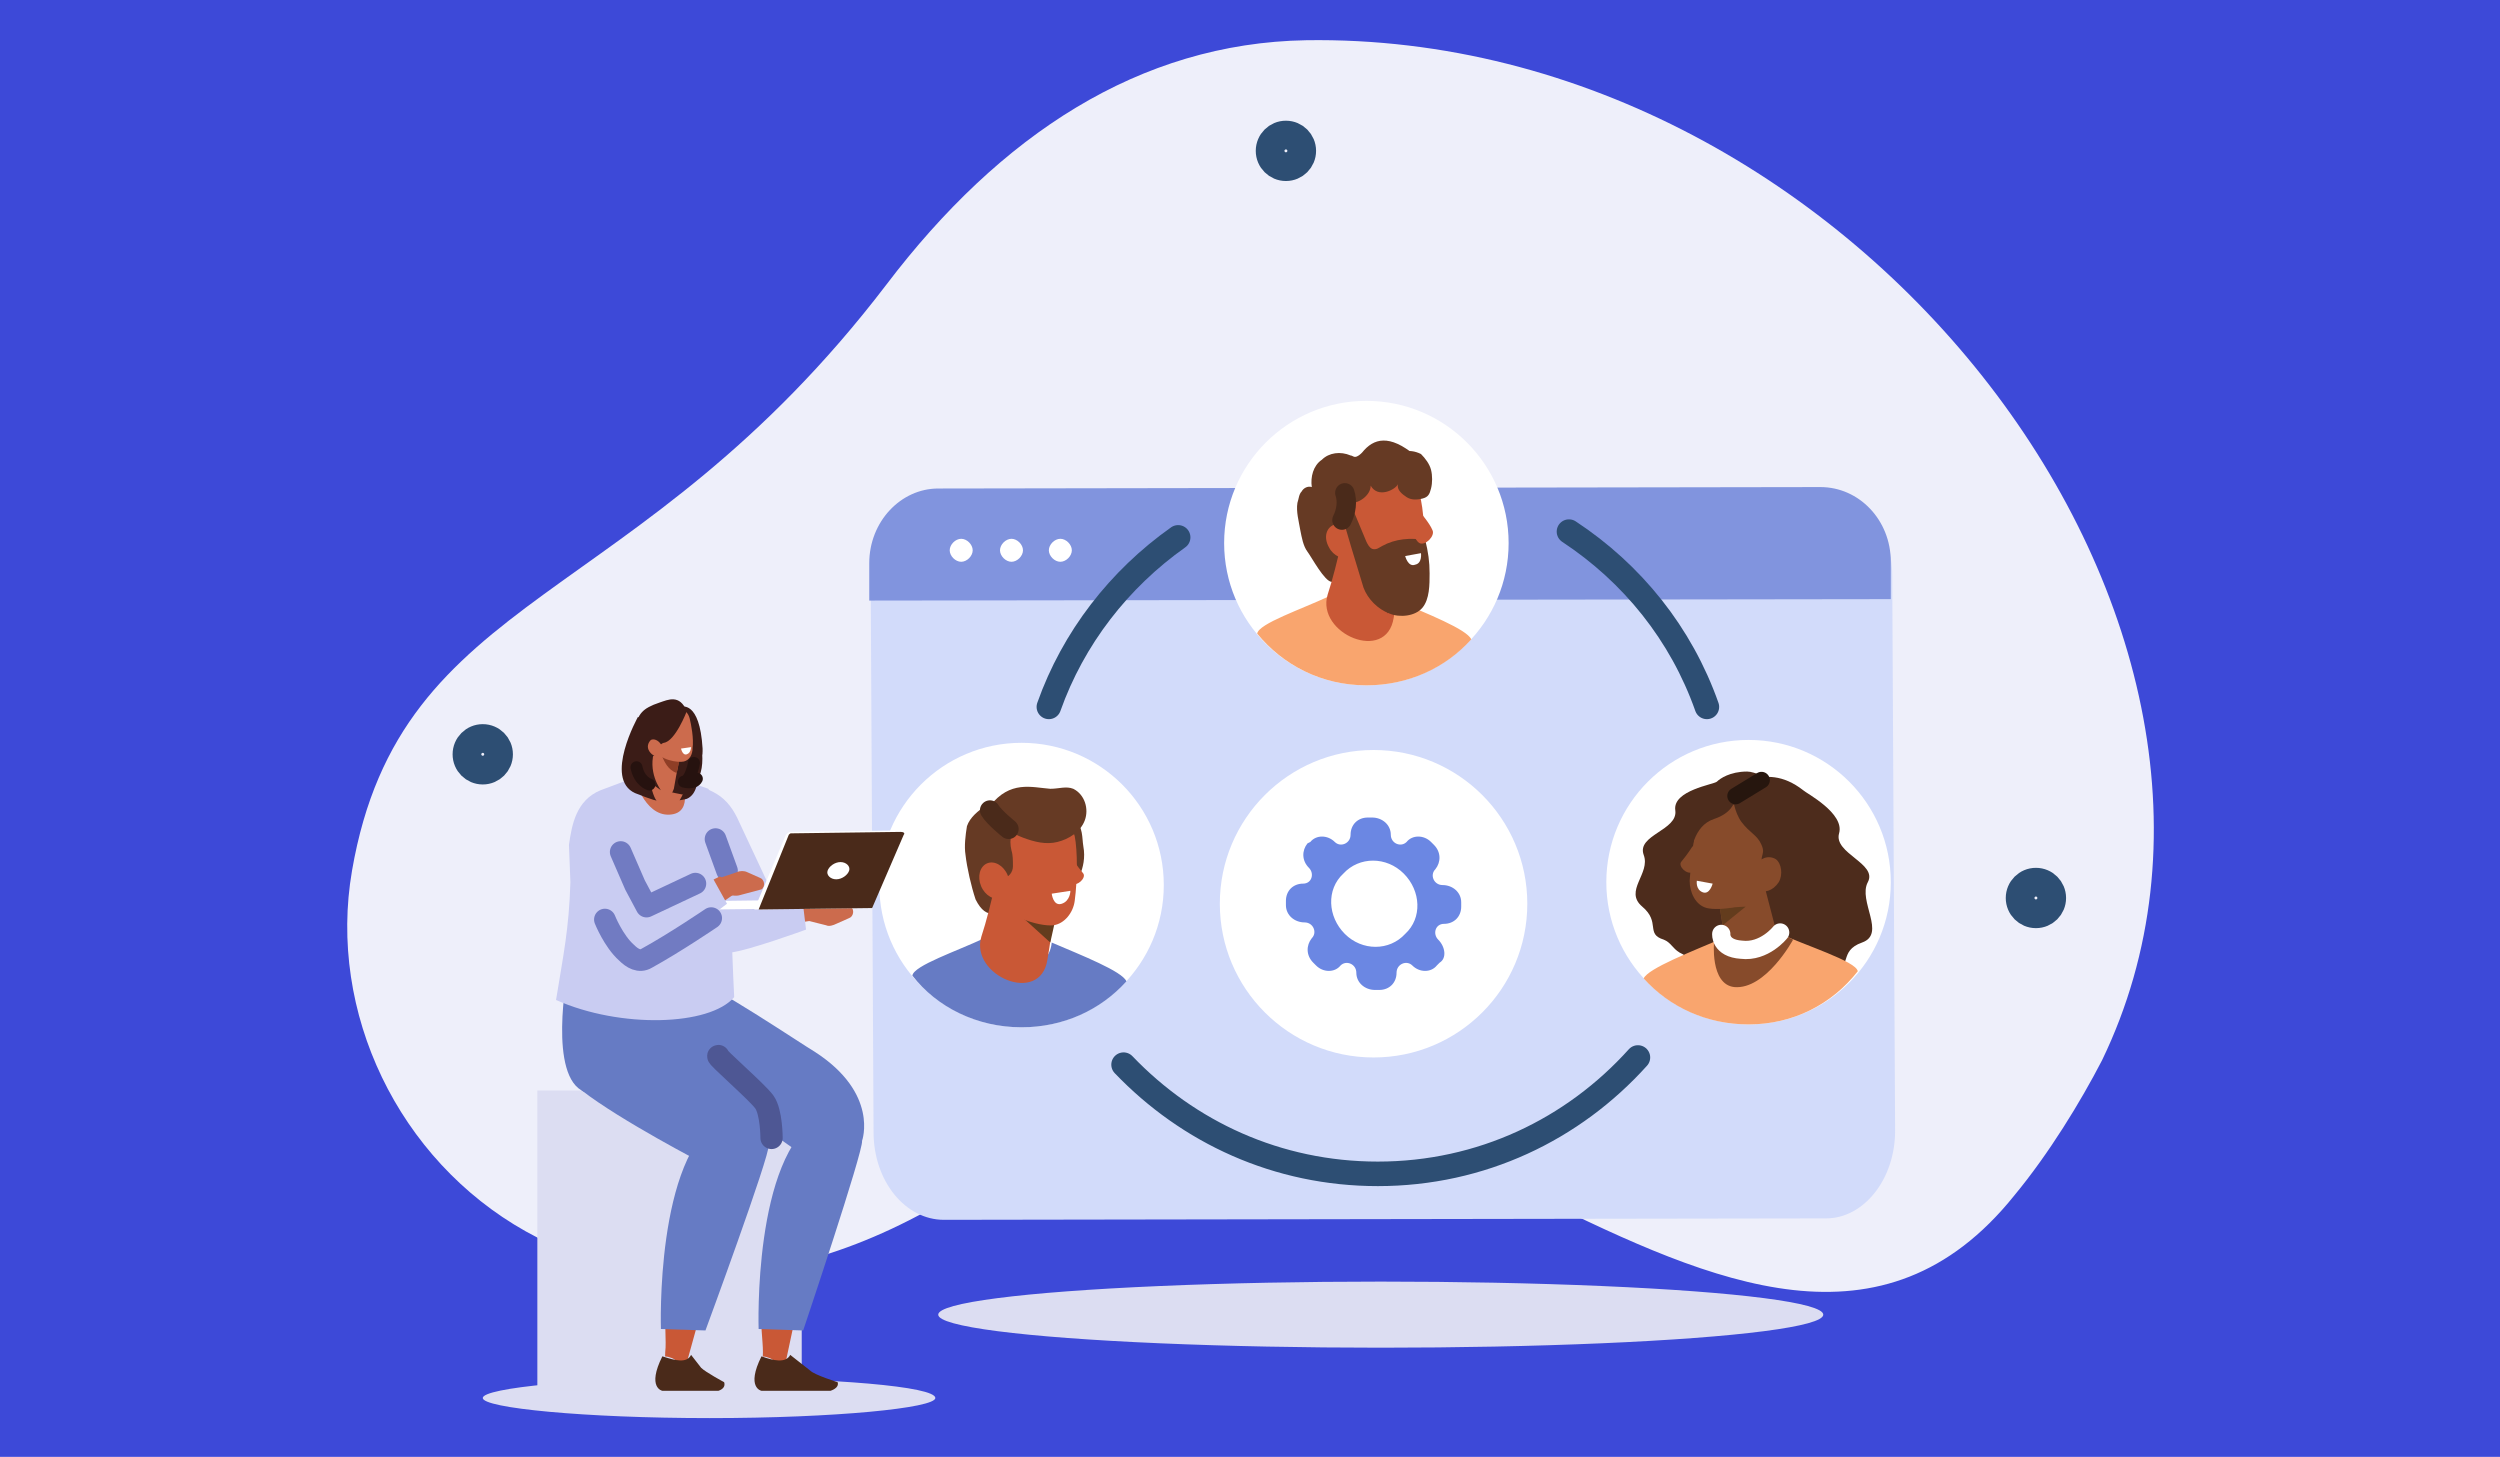
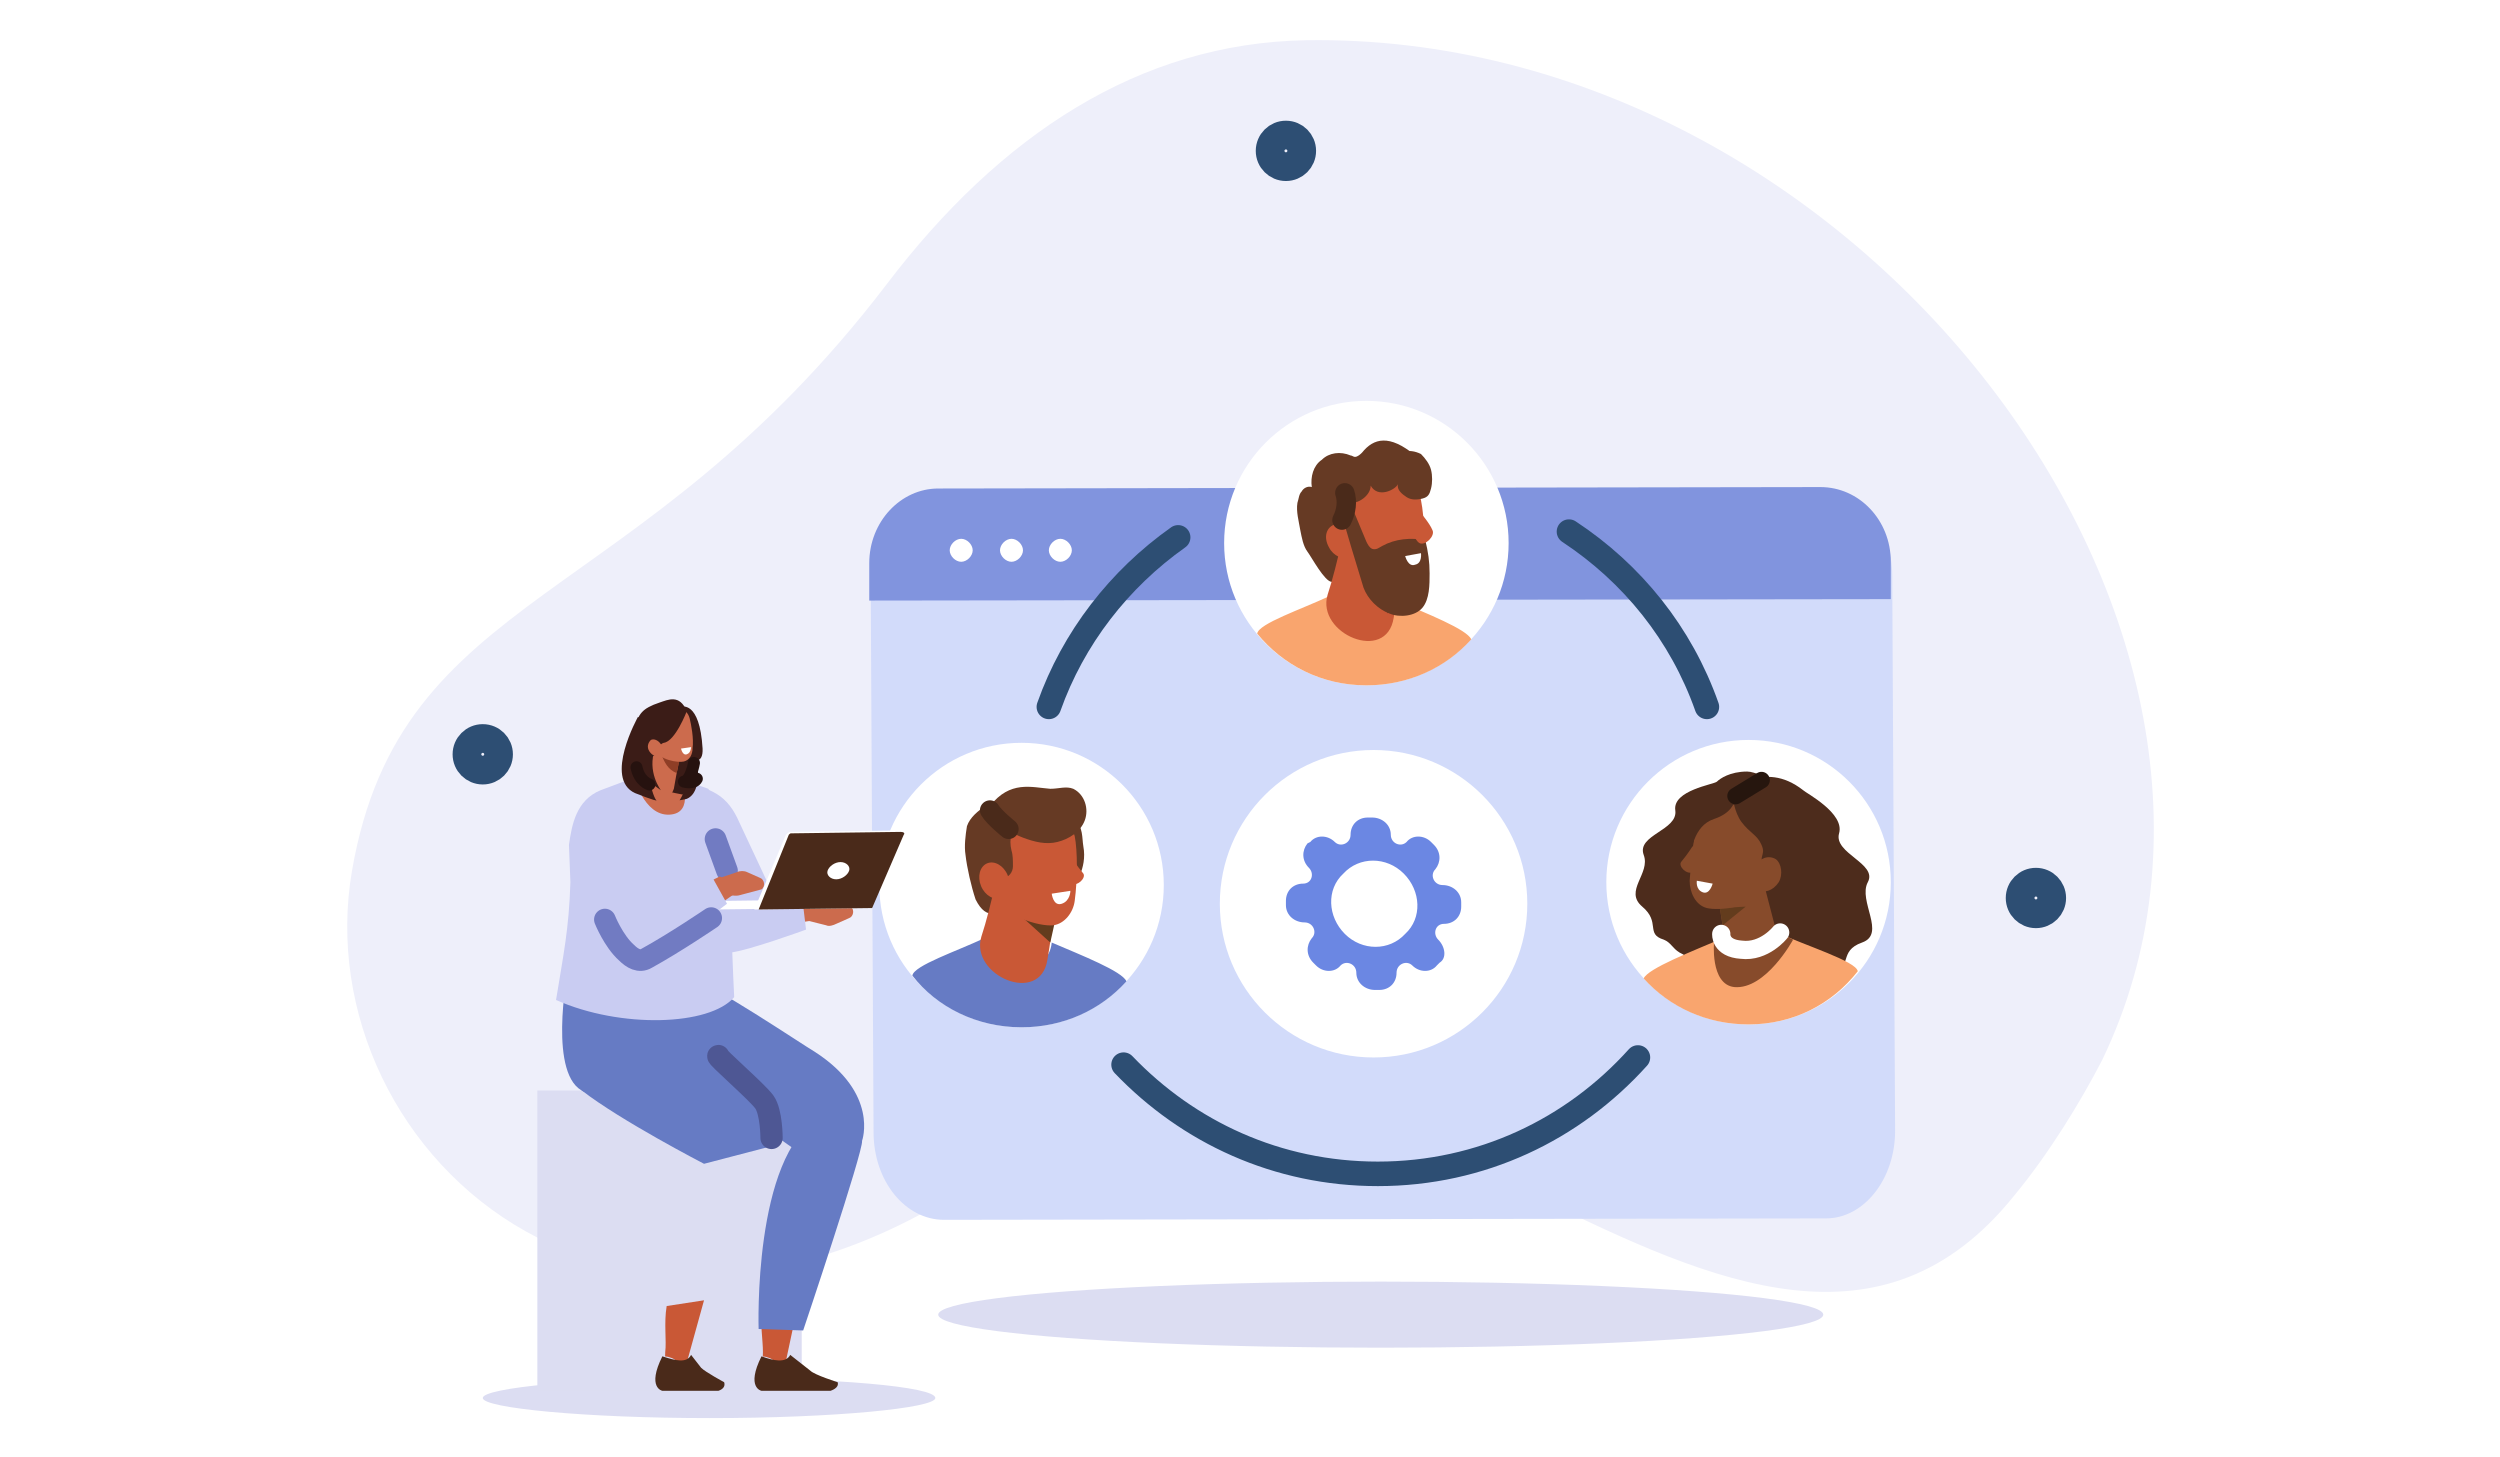
<svg xmlns="http://www.w3.org/2000/svg" version="1.1" id="_x2014_ÎÓÈ_x5F_1" x="0px" y="0px" viewBox="0 0 174 101.4" style="enable-background:new 0 0 174 101.4;" xml:space="preserve">
  <style type="text/css">
	.st0{fill:#3D49D8;}
	.st1{fill:#EEEFFA;}
	.st2{fill:#D2DBFA;}
	.st3{fill:#8194DE;}
	.st4{fill:#FFFFFF;}
	.st5{fill:#DCDDF2;}
	.st6{fill:none;stroke:#2D4E73;stroke-width:1.998;stroke-linecap:round;stroke-miterlimit:10;}
	.st7{fill:none;stroke:#2D4E73;stroke-width:1.998;stroke-linecap:round;stroke-miterlimit:10.001;}
	.st8{fill:none;stroke:#2D4E73;stroke-width:1.998;stroke-linecap:round;stroke-miterlimit:10;}
	.st9{fill-rule:evenodd;clip-rule:evenodd;fill:#FFFFFF;}
	.st10{fill-rule:evenodd;clip-rule:evenodd;fill:#667BC4;}
	.st11{fill:#663A24;}
	.st12{fill-rule:evenodd;clip-rule:evenodd;fill:#663A24;}
	.st13{fill-rule:evenodd;clip-rule:evenodd;fill:#C95836;}
	.st14{fill-rule:evenodd;clip-rule:evenodd;fill:#633C1D;}
	.st15{fill:none;stroke:#4A2A1A;stroke-width:1.394;stroke-linecap:round;stroke-miterlimit:10;}
	.st16{fill-rule:evenodd;clip-rule:evenodd;fill:#F9A56E;}
	.st17{fill-rule:evenodd;clip-rule:evenodd;fill:#873B24;}
	.st18{fill:none;stroke:#4A2A1A;stroke-width:1.35;stroke-linecap:round;stroke-miterlimit:10;}
	.st19{fill:#4D2C1C;}
	.st20{fill-rule:evenodd;clip-rule:evenodd;fill:#874B2B;}
	.st21{fill-rule:evenodd;clip-rule:evenodd;fill:#4D2C1C;}
	.st22{fill:none;stroke:#26160E;stroke-width:1.162;stroke-linecap:round;stroke-linejoin:round;stroke-miterlimit:10;}
	.st23{fill:none;stroke:#FFFFFF;stroke-width:1.27;stroke-linecap:round;stroke-linejoin:round;stroke-miterlimit:10;}
	.st24{fill:#6B87E3;}
	.st25{fill:none;stroke:#2D4E73;stroke-width:1.707;stroke-linecap:round;stroke-miterlimit:10;}
	.st26{fill-rule:evenodd;clip-rule:evenodd;fill:#DCDDF2;}
	.st27{fill:#667BC4;}
	.st28{fill-rule:evenodd;clip-rule:evenodd;fill:#4A2A1A;}
	.st29{fill:none;stroke:#4E5794;stroke-width:1.55;stroke-linecap:round;stroke-linejoin:round;stroke-miterlimit:10;}
	.st30{fill:#CC6B4D;}
	.st31{fill-rule:evenodd;clip-rule:evenodd;fill:#C9CCF2;}
	.st32{fill:none;stroke:#717BC2;stroke-width:1.506;stroke-linecap:round;stroke-linejoin:round;stroke-miterlimit:10;}
	.st33{fill-rule:evenodd;clip-rule:evenodd;fill:#3B1C17;}
	.st34{fill-rule:evenodd;clip-rule:evenodd;fill:#CC6B4D;}
	.st35{fill-rule:evenodd;clip-rule:evenodd;fill:#8F3E26;}
	.st36{fill:none;stroke:#26120F;stroke-width:0.834;stroke-linecap:round;stroke-linejoin:round;stroke-miterlimit:10;}
</style>
-   <rect class="st0" width="174" height="101.4" />
  <g>
    <path class="st1" d="M146.3,73.8c14.5-30-16.9-71.6-55.4-71C79.3,3,69.6,9.4,61.7,19.8C44.3,42.6,27.9,40.9,24.5,60.6   S44.2,101.7,72.3,79c20.6-16.6,49.7,26.9,67.9,4.2C142.6,80.3,144.8,76.7,146.3,73.8z" />
    <g>
      <path class="st2" d="M127.1,84.8l-61.4,0.1c-2.7,0-4.9-2.7-4.9-6.1l-0.2-38.6c0-3.4,2.2-6.1,4.8-6.1l61.4-0.1    c2.7,0,4.9,2.7,4.9,6.1l0.2,38.6C131.9,82.1,129.7,84.8,127.1,84.8z" />
      <path class="st3" d="M60.5,41.8l0-2.6c0-2.9,2.2-5.2,4.8-5.2l61.4-0.1c2.7,0,4.9,2.3,4.9,5.2l0,2.6L60.5,41.8z" />
      <g>
        <path class="st4" d="M67.7,38.3c0,0.4-0.4,0.8-0.8,0.8c-0.4,0-0.8-0.4-0.8-0.8c0-0.4,0.4-0.8,0.8-0.8S67.7,37.9,67.7,38.3z" />
        <path class="st4" d="M71.2,38.3c0,0.4-0.4,0.8-0.8,0.8c-0.4,0-0.8-0.4-0.8-0.8c0-0.4,0.4-0.8,0.8-0.8     C70.8,37.5,71.2,37.9,71.2,38.3z" />
        <path class="st4" d="M74.6,38.3c0,0.4-0.4,0.8-0.8,0.8c-0.4,0-0.8-0.4-0.8-0.8c0-0.4,0.4-0.8,0.8-0.8     C74.2,37.5,74.6,37.9,74.6,38.3z" />
      </g>
    </g>
    <ellipse class="st5" cx="96.1" cy="91.5" rx="30.8" ry="2.3" />
    <circle class="st6" cx="141.7" cy="62.5" r="1.1" />
    <ellipse class="st7" cx="89.5" cy="10.5" rx="1.1" ry="1.1" />
    <ellipse class="st8" cx="33.6" cy="52.5" rx="1.1" ry="1.1" />
    <g>
      <ellipse class="st9" cx="71.1" cy="61.6" rx="9.9" ry="9.9" />
      <path class="st10" d="M71.1,71.5c2.9,0,5.5-1.2,7.3-3.2c-0.3-0.7-3.1-1.8-5.2-2.7c-0.2,2.3-3.7,2.6-4.7-0.3    c-1.9,0.9-4.9,1.9-5,2.6C65.2,70.1,68,71.5,71.1,71.5z" />
      <path class="st11" d="M69.1,63.6c-0.4,0-0.8-0.2-1.2-1c-0.3-0.9-0.6-2.2-0.7-3.1c-0.1-0.6,0-1.4,0.1-2c0.2-0.6,0.8-1.1,1.3-1.4    c0.7-0.3,1.5-0.1,2.1,0.4c0.6,0.5,0.9,1.2,1.1,1.9c0.1,0.7,0.1,1.5,0,2.2c-0.1,0.8-0.2,1.7-0.8,2.3C70.6,63.6,69,63.7,69.1,63.6z" />
      <path class="st12" d="M74.7,61.7c0,0,1-1.2,0.7-2.8c-0.1-0.6,0-1.3-0.6-1.9c-2.1-2.4-3.2,3.1-3.1,3.2    C71.8,60.2,74.7,61.7,74.7,61.7z" />
      <path class="st13" d="M73.5,62c0,0-0.2,2.5-0.6,4.8c-0.5,3.2-5.4,1.1-4.6-1.6c0.7-2.1,1.4-5.7,1.4-5.7L73.5,62L73.5,62z" />
      <polygon class="st14" points="73.5,63.8 73.1,65.6 71,63.7   " />
      <path class="st13" d="M68.9,58.6c-0.1-0.8,0.6-1.6,1.4-1.6c0.9-0.1,2-0.1,2.9-0.2c0.8-0.1,1.4,0.6,1.6,1.4c0.2,1,0.2,3,0,4.5    c-0.1,0.8-0.7,1.6-1.5,1.7c-0.9,0.1-3.6-0.6-4-2.2C69.1,61,69,59.9,68.9,58.6L68.9,58.6z" />
      <path class="st9" d="M74.5,62l-1.3,0.2c0,0,0.1,0.9,0.7,0.7C74.5,62.7,74.5,62,74.5,62z" />
      <path class="st12" d="M69.3,56.6c0.3,0.9,1.1,1.4,1.9,1.7c0.8,0.3,1.6,0.5,2.4,0.3s1.6-0.7,1.9-1.5c0.3-0.8,0-1.8-0.8-2.2    c-0.5-0.2-1,0-1.6,0c-1.3-0.1-2.8-0.6-4.2,1.2C68.9,56.1,69.3,56.6,69.3,56.6z" />
      <path class="st11" d="M69.8,61.1c0.4,0,0.7-0.4,0.7-0.8s0-0.8-0.1-1.1c-0.1-0.4-0.1-0.8,0-1.1c0.1-0.4,0.5-0.7,0.3-1.1    c-0.1-0.2-0.3-0.3-0.5-0.3c-0.5-0.1-1.1,0.2-1.4,0.6c-0.3,0.4-0.4,1-0.3,1.6c0.1,0.5-0.3,1,0,1.5c0.1,0.2,0.2,0.5,0.3,0.7    c0,0.1,0.6,0.1,0.7,0.2C69.7,61.2,69.8,61.1,69.8,61.1z" />
      <ellipse transform="matrix(0.922 -0.387 0.387 0.922 -18.32 31.55)" class="st13" cx="69.2" cy="61.3" rx="1" ry="1.3" />
      <path class="st15" d="M70.2,57.7c0,0-1-0.8-1.3-1.3" />
      <path class="st13" d="M74.6,59.7c0,0,0.3,0.5,0.8,1.1c0.2,0.3-0.4,0.9-0.8,0.7c-0.3-0.2-0.7-1.4-0.7-1.4L74.6,59.7z" />
    </g>
    <g>
      <ellipse class="st9" cx="95.1" cy="37.8" rx="9.9" ry="9.9" />
      <path class="st11" d="M98.5,31.7c-1.8-1.5-2.9-1.2-3.7-0.2c-0.1,0.1-0.3,0.3-0.5,0.3c-0.1,0-0.2-0.1-0.3-0.1    c-0.7-0.3-1.5-0.2-2,0.3c-0.6,0.4-0.8,1.2-0.7,1.9c-0.3-0.1-0.6,0.1-0.7,0.3c-0.2,0.2-0.2,0.5-0.3,0.8c-0.1,0.6,0.1,1.3,0.2,1.9    c0.1,0.5,0.2,1.1,0.5,1.5s1.2,2.1,1.7,2.1c0.7,0,0.8-1.8,1-2.4c0.2-0.6,0.2-1.3,0.1-2c-0.1-0.7-0.1-1.3,0-2    c0.2-0.6,0.7-1.2,1.4-1.3c0.4,0,0.9,0.2,1.3,0.3s0.9,0.3,1.3,0C98.4,32.9,98.4,31.8,98.5,31.7z" />
      <path class="st16" d="M95.1,47.7c2.9,0,5.5-1.2,7.3-3.2c-0.3-0.7-3.1-1.8-5.2-2.7c-0.2,2.3-3.7,2.6-4.7-0.3    c-1.9,0.9-4.9,1.9-5,2.6C89.3,46.3,92,47.7,95.1,47.7z" />
      <path class="st13" d="M97.6,38.2c0,0-0.2,2.5-0.6,4.8c-0.5,3.2-5.4,1.1-4.6-1.6c0.7-2.1,1.4-5.7,1.4-5.7L97.6,38.2L97.6,38.2z" />
      <polygon class="st17" points="96.9,39.8 96.6,42.7 94.6,40   " />
      <path class="st13" d="M92.7,35.2c-0.1-0.9,0.5-1.7,1.3-1.8c0.9-0.1,2.1-0.3,3-0.4c0.9-0.1,1.5,0.5,1.8,1.4c0.3,1,0.4,3.1,0.3,4.6    c-0.1,0.9-0.6,1.7-1.5,1.9c-0.9,0.1-3.8-0.4-4.2-2C93,37.7,92.9,36.5,92.7,35.2L92.7,35.2z" />
      <path class="st11" d="M93.5,38.1c0.7-0.2,0.7-2.4,0.4-3.1c0.6,0.1,1.5-0.5,1.5-1.2c0.5,0.9,1.7,0.3,1.9-0.1    c-0.1,0.4,0.3,0.7,0.6,0.9c0.3,0.2,0.7,0.2,1.1,0.1c0.4-0.1,0.5-0.3,0.6-0.7c0.1-0.4,0.1-0.9,0-1.3c-0.1-0.4-0.4-0.8-0.7-1.1    c-0.4-0.2-0.9-0.3-1.3-0.1c-0.4,0.2-1.1,0.3-1.6,0.3c-0.5-0.1-1.8,0.3-2.1,0.5c-0.4,0.1-2,1.2-2.1,1.4c-0.7,0.9-0.3,2.3-0.3,2.7    c-0.1,0.4,0.1,0.8,0.5,1c0.4,0.2,1,0.4,1.3,0.1C93.3,37.4,93.6,38.2,93.5,38.1z" />
      <path class="st13" d="M92.5,38.1c0.3,0.6,1,0.9,1.5,0.7c0.5-0.3,0.7-1,0.4-1.6c-0.3-0.6-1-0.9-1.5-0.7    C92.3,36.7,92.1,37.4,92.5,38.1z" />
      <path class="st11" d="M93.3,35.5c0.5,1.8,0.9,3.1,1.6,5.4c0.3,0.8,1,1.5,1.8,1.8c0.7,0.3,1.8,0.2,2.3-0.4c0.5-0.6,0.5-1.6,0.5-2.4    c0-0.8-0.1-1.5-0.3-2.3c-1-0.2-2.1-0.1-3,0.4c-0.2,0.1-0.4,0.3-0.7,0.2c-0.2-0.1-0.3-0.3-0.4-0.5c-0.5-1.2-1-2.4-1.5-3.6    c-0.1,0.5-0.2,1-0.3,1.5C93.4,35.8,93.4,35.8,93.3,35.5z" />
      <path class="st18" d="M93.4,36.2c0.3-0.6,0.4-1.3,0.2-1.9" />
      <path class="st9" d="M98.9,38.5l-1.1,0.2c0,0,0.2,0.8,0.7,0.6C99,39.2,98.9,38.5,98.9,38.5z" />
      <path class="st13" d="M98.8,35.6c0,0,0.7,0.8,0.9,1.3c0.2,0.4-0.5,1.1-0.9,0.9c-0.4-0.2-0.8-1.6-0.8-1.6L98.8,35.6z" />
    </g>
    <g>
      <ellipse class="st9" cx="121.7" cy="61.4" rx="9.9" ry="9.9" />
      <path class="st19" d="M125.2,55.6c0,0-2.5-1.9-3.6-1.9c-1.2,0-1.9,0.5-2.1,0.7s-3.1,0.6-2.9,2c0.2,1.4-2.7,1.7-2.2,3.1    c0.5,1.3-1.4,2.5-0.1,3.6c1.3,1.1,0.2,1.9,1.5,2.3c0.5,0.2,0.6,0.6,1.1,0.9c1.3,0.6,0.9,1.5,1.6,1.6c1,0.1,1.6,0,2.7-0.1    c2.4-0.2,5.2-1.4,4.9-2c-0.3-0.7,0.6-2.4,1.1-2.9c0.6-0.5-5.5-2.3-4.9-2.4c2.3-0.2,2.5-3,2.5-3L125.2,55.6z" />
      <path class="st19" d="M120.4,55.2c0,0,2.3-2.4,5.1-0.2c0.2,0.2,2.9,1.6,2.5,3c-0.4,1.4,2.7,2.1,2,3.4c-0.7,1.3,1.3,3.6-0.4,4.2    c-1.7,0.6-0.6,1.8-2.1,2s-3.6,1-4.3-0.7c-0.3-0.7,0.8-6-1.6-6.7c-2.3-0.7-2.6-3.4-2.6-3.4L120.4,55.2z" />
      <path class="st16" d="M121.7,71.3c-2.9,0-5.5-1.2-7.3-3.2c0.3-0.7,3.4-1.9,5.5-2.8c0.2,2.3,2.8,2.5,3.8-0.4c1.9,0.9,5.5,2,5.6,2.7    C127.5,69.9,124.8,71.3,121.7,71.3z" />
      <path class="st20" d="M119.5,61.9c0,0,0.4,2.5,0.7,4.6c0.1,0.6,0.5,1,1,1.2c0.5,0.2,1.1,0.1,1.5-0.3c0.1-0.1,0.3-0.2,0.4-0.3    c0.6-0.5,0.8-1.3,0.6-2c-0.5-1.9-1.4-5.4-1.4-5.4L119.5,61.9L119.5,61.9z" />
      <polygon class="st14" points="119.7,63.2 119.9,64.4 121.5,63.1   " />
      <path class="st20" d="M124.8,65.4c0,0-1.9,3.5-4.1,3.3c-1.7-0.2-1.4-3.2-1.4-3.2l1.1-0.8l3,0L124.8,65.4z" />
      <path class="st20" d="M123.8,58.3c0.2-0.8-0.3-1.6-1.1-1.8c-0.8-0.2-1.9-0.4-2.7-0.7c-0.8-0.2-1.4,0.4-1.7,1.1    c-0.4,0.9-0.6,2.9-0.7,4.4c0,0.8,0.4,1.7,1.2,1.9c0.8,0.2,3.5,0,4.1-1.5C123.3,60.6,123.5,59.5,123.8,58.3L123.8,58.3z" />
      <path class="st9" d="M118.1,61.3l1.1,0.2c0,0-0.2,0.8-0.7,0.6C118,61.9,118.1,61.3,118.1,61.3z" />
      <path class="st21" d="M120.6,55.5c0,0,0.1,1,0.6,1.7c0.6,0.8,1.1,0.9,1.4,1.6c0.4,0.9-0.5,0.6,0.5,2.4c0.8,1.4,1.2,0.8,1.2,0.8    s2.7-3.3,1.4-5.1C124.8,55.5,122.7,54.1,120.6,55.5z" />
      <path class="st20" d="M123.8,61.4c-0.4,0.6-1,0.8-1.5,0.5c-0.5-0.3-0.5-1-0.2-1.6c0.4-0.6,1-0.8,1.5-0.5    C124,60.1,124.1,60.9,123.8,61.4z" />
      <path class="st21" d="M120.8,55.6C120.8,55.6,120.8,55.6,120.8,55.6c-0.1,0.3-0.3,1-1.5,1.4c-1.5,0.5-1.5,2.3-1.9,2.8    s-0.6,0.2-0.6,0.2l0.8-4l1.3-0.7L120.8,55.6z" />
      <line class="st22" x1="122.6" y1="54.3" x2="120.8" y2="55.4" />
      <path class="st20" d="M117.8,58.9c0,0-0.3,0.5-0.8,1.1c-0.2,0.3,0.4,0.9,0.8,0.7c0.3-0.2,0.7-1.3,0.7-1.3L117.8,58.9z" />
      <path class="st23" d="M123.9,64.9c0,0-1.1,1.4-2.7,1.2c-1.5-0.1-1.4-1.1-1.4-1.1" />
    </g>
    <circle class="st9" cx="95.6" cy="62.9" r="10.7" />
    <path class="st24" d="M100.1,65.4L100.1,65.4c-0.4-0.4-0.2-1.1,0.4-1.1l0,0c0.7,0,1.2-0.5,1.2-1.2l0-0.3c0-0.7-0.6-1.2-1.3-1.2l0,0   c-0.6,0-0.9-0.7-0.5-1.1l0,0c0.4-0.5,0.4-1.2-0.1-1.7l-0.2-0.2c-0.5-0.5-1.3-0.5-1.7,0l0,0c-0.4,0.4-1.1,0.1-1.1-0.5l0,0   c0-0.7-0.6-1.2-1.3-1.2h-0.3c-0.7,0-1.2,0.5-1.2,1.2l0,0c0,0.6-0.7,0.9-1.1,0.5l0,0c-0.5-0.5-1.3-0.5-1.7,0L91,58.7   c-0.4,0.5-0.4,1.2,0.1,1.7c0.4,0.4,0.2,1.1-0.4,1.1l0,0c-0.7,0-1.2,0.5-1.2,1.2l0,0.3c0,0.7,0.6,1.2,1.3,1.2l0,0   c0.6,0,0.9,0.7,0.5,1.1l0,0c-0.4,0.5-0.4,1.2,0.1,1.7l0.2,0.2c0.5,0.5,1.3,0.5,1.7,0c0.4-0.4,1.1-0.1,1.1,0.5   c0,0.7,0.6,1.2,1.3,1.2H96c0.7,0,1.2-0.5,1.2-1.2l0,0c0-0.6,0.7-0.9,1.1-0.5l0,0c0.5,0.5,1.3,0.5,1.7,0l0.2-0.2   C100.7,66.7,100.6,65.9,100.1,65.4z M93.6,65c-1.2-1.2-1.3-3.1-0.1-4.2c1.1-1.2,3-1.2,4.2,0s1.3,3.1,0.1,4.2   C96.7,66.2,94.8,66.2,93.6,65z" />
    <path class="st25" d="M109.2,37c4.4,2.9,7.8,7.1,9.6,12.2" />
    <path class="st25" d="M73,49.2c1.7-4.8,4.9-8.9,9-11.8" />
    <path class="st25" d="M114,73.6c-4.5,5-10.9,8.1-18.1,8.1c-7,0-13.2-2.9-17.7-7.6" />
    <g>
      <path class="st26" d="M65.1,97.3c0,0.7-7,1.4-15.7,1.4S33.6,98,33.6,97.3c0-0.7,7-1.4,15.7-1.4S65.1,96.5,65.1,97.3z" />
      <rect x="37.4" y="75.9" class="st26" width="18.4" height="20.9" />
      <path class="st13" d="M46.4,90.9c-0.2,1.2,0,2.4-0.1,3.2c0,0.5-0.1,0.2,0.4,0.4c0.7,0.2,0.7,1.2,1,0.7l1.3-4.7L46.4,90.9z" />
      <path class="st27" d="M60,79.4c0,0,1.2-3.3-3.3-6.2c-0.7-0.4-7.7-5.1-8-4.7c-0.3,0.4-4.9,0.3-4.8,0.6c1.9,4.6,12,11.3,12,11.3    L60,79.4z" />
      <path class="st27" d="M53.6,79.8c0,0,0.5-2.1-1.6-4.2c-2.4-2.4-7.1-5.8-7.5-5.4c-0.4,0.4-4.2,5.5-4,5.7c2.7,2.1,8.5,5.1,8.5,5.1    L53.6,79.8z" />
-       <path class="st27" d="M53.5,79.7c0.1,0.7-4.4,12.9-4.4,12.9l-3.1-0.1c0,0-0.4-12,4.2-14.7C50.3,77.9,53.5,79.4,53.5,79.7z" />
      <path class="st13" d="M53,90.9c-0.1,1.2,0.1,2.4,0.1,3.2c0,0.5-0.1,0.2,0.4,0.4c0.7,0.2,0.8,1.2,1.1,0.7l1-4.7L53,90.9z" />
      <path class="st28" d="M55,94.3l1.4,1.1c0.3,0.3,1.9,0.8,1.9,0.8l0,0c0.1,0.3-0.2,0.5-0.5,0.6l-4.8,0c0,0-1.1-0.2,0-2.4    C53.8,94.7,54.7,94.9,55,94.3z" />
      <path class="st28" d="M48.1,94.3l0.7,0.9c0.3,0.3,1.6,1,1.6,1c0.1,0.3-0.1,0.5-0.4,0.6l-3.9,0c0,0-1.1-0.2,0-2.4    C47,94.7,47.8,94.9,48.1,94.3z" />
      <path class="st27" d="M60,79.4c0.1,0.7-4.1,13.2-4.1,13.2l-3.1-0.1c0,0-0.4-12,4.2-14.7C57,77.9,59.9,79,60,79.4z" />
      <path class="st27" d="M52,76.9c-0.2-0.5-5.9-5.9-6.2-6.1l1.1-2.6l0.1-0.4l-0.8-0.1l-1.2-0.9l-0.3,0.7l-5.2,0.2    c0,0-1.4,7.3,1.2,8.3c2.6,1,7.8,1.3,7.8,1.3C52.5,78.2,52.4,77.9,52,76.9z" />
      <path class="st29" d="M53.7,79.2c0,0,0-1.8-0.5-2.5c-0.5-0.7-3.4-3.2-3.2-3.2" />
      <path class="st30" d="M50.8,62.9c2.5,0.1,3.5,0,6,0L57,64c-5.1,0.7-5.8,2.2-7.8,1.4C48.4,63.2,50.2,63,50.8,62.9z" />
      <path class="st30" d="M56.3,64.1l1.2,0.3c0.2,0.1,0.5,0,0.7-0.1l0.9-0.4c0.3-0.1,0.4-0.6,0.1-0.8l0,0l-1.6-0.3    c-0.3-0.1-0.7,0-1.1,0.2l-0.6,0.3L56.3,64.1z" />
      <path class="st31" d="M56.1,64.7l-0.3-2.5l-2.3-0.6l-2.2-4.7c-0.4-0.8-0.9-1.4-1.7-1.8c-0.2-0.1-0.4-0.2-0.5-0.2    c-0.4,0-0.8,2.6-0.8,2.6l1.9,6.2c0,0-1,2.6,0.6,2.6C52,66.2,56.1,64.7,56.1,64.7z" />
      <path class="st31" d="M49.3,54.9L47,54.1l-2.8,0l-2.4,0.9c-1.7,0.7-2,2.4-2.2,3.8l0.1,2.6c-0.1,3.3-0.5,5.1-1,8.2    c4.5,2,10.7,1.8,12.4-0.2C50.7,61.5,51.1,58.8,49.3,54.9z" />
      <path class="st30" d="M47.4,54.2c0,0,1,2.4-0.8,2.5c-1.8,0.1-2.5-2.7-2.5-2.7l0.9-0.4l1.1,0L47.4,54.2z" />
      <line class="st32" x1="49.8" y1="58.4" x2="50.6" y2="60.6" />
      <path class="st9" d="M49.7,63.3l8.4-0.1l0-0.6l-7.7,0.1C49.9,62.7,49.7,63,49.7,63.3L49.7,63.3z" />
      <path class="st30" d="M44.7,63.6c2.3-1,3.1-1.5,5.4-2.6l1.5,0.9c-4.3,2.8-5.1,4.4-7.2,4.6C42.7,65,44.2,64,44.7,63.6z" />
      <path class="st30" d="M50.1,61.1l1.2-0.4c0.2-0.1,0.5-0.1,0.7,0l0.9,0.4c0.3,0.1,0.4,0.6,0.1,0.8l0,0l-1.5,0.4    c-0.3,0.1-0.7,0-1.1-0.1l-0.6-0.3L50.1,61.1z" />
      <path class="st31" d="M50.6,62.9l-1-1.8l-4.4,2l-3.3-5.4c0,0-0.4-0.6-0.8-0.8c-0.3-0.2-0.2,1-0.2,2.2c0,0.5,0.4,2.3,0.7,3.1    l1.3,3.9c0,0,1.1,1.8,2.7,0.6C47.2,65.5,50.6,62.9,50.6,62.9z" />
-       <polyline class="st32" points="43.2,59.3 44.2,61.6 45,63.1 48.4,61.5   " />
      <path class="st9" d="M52.5,63.3l7.9-0.1l2.3-5.4L55,57.9c-0.1,0-0.2,0.1-0.3,0.2L52.5,63.3z" />
      <path class="st28" d="M52.8,63.3l7.9-0.1l2.2-5.1c0.1-0.1,0-0.2-0.2-0.2l-7.6,0.1c-0.1,0-0.1,0-0.2,0.1L52.8,63.3z" />
      <path class="st9" d="M57.6,60.6c-0.1,0.3,0.2,0.6,0.6,0.6c0.4,0,0.8-0.3,0.9-0.6c0.1-0.3-0.2-0.6-0.6-0.6    C58.1,60,57.7,60.3,57.6,60.6z" />
      <path class="st32" d="M42.1,64c0,0,0.6,1.5,1.5,2.3c0.4,0.4,0.9,0.7,1.4,0.4c2-1.1,4.5-2.8,4.5-2.8" />
      <path class="st33" d="M47.5,55.3L46,55l0.6-4.9l1.8,1.3C48.5,51.4,48.7,54.5,47.5,55.3z" />
-       <path class="st33" d="M48.6,50.8c0,0,0.9,3.2-0.5,3.8c0,0-0.5,0.1-0.5,0.1s0.7-1,0.4-2.2c-0.3-1.1-0.2-1.3-0.2-1.3L48.6,50.8z" />
      <path class="st33" d="M48.3,51.8c0,0,0.9,3.2-0.5,3.8c0,0-0.5,0.1-0.5,0.1c0,0,0.7-1,0.4-2.2c-0.3-1.1-0.2-1.3-0.2-1.3L48.3,51.8z    " />
      <path class="st33" d="M47.4,49.2c0,0,1.3-0.5,1.5,2.9c0.1,2.3-3-0.9-3-0.9L47.4,49.2z" />
      <path class="st34" d="M47.4,52.3c0,0-0.3,1.4-0.5,2.6c-0.1,0.3-0.3,0.6-0.6,0.7c-0.3,0.1-0.6,0-0.8-0.2c-0.1-0.1-0.1-0.1-0.2-0.2    c-0.3-0.3-0.4-0.7-0.3-1.2c0.3-1.1,1-3,1-3L47.4,52.3L47.4,52.3z" />
      <path class="st35" d="M47.3,52.9l-0.2,0.9c-0.6-0.2-0.9-0.8-1.1-1.4L47.3,52.9z" />
      <path class="st34" d="M45.3,50.6c-0.1-0.4,0.2-0.8,0.6-0.9c0.4-0.1,0.9-0.2,1.3-0.3c0.4-0.1,0.7,0.2,0.8,0.6    c0.1,0.4,0.3,1.4,0.2,2.1c0,0.4-0.2,0.8-0.6,0.9c-0.4,0.1-1.7-0.1-2-0.8C45.5,51.8,45.4,51.2,45.3,50.6L45.3,50.6z" />
      <path class="st9" d="M48.1,52l-0.7,0.1c0,0,0.1,0.5,0.4,0.4C48.1,52.4,48.1,52,48.1,52z" />
      <path class="st33" d="M47.8,49.5c0,0-0.8,2.1-1.6,2.2c-0.4,0.1-0.4,0.7-0.7,0.9c-0.6,0.4-1.5-1.2-1.3-1.9c0.2-1,0.5-1.4,1.7-1.8    C46.5,48.7,47.3,48.3,47.8,49.5z" />
      <path class="st33" d="M44.4,49.9c0,0-2.4,4.3-0.2,5.3c0,0,1.5,0.6,1.5,0.5c-0.1,0-0.4-0.8-0.4-1.2L46,55c0,0-1-1.3-0.4-2.9    c0.6-1.6,0.4-1.3,0.4-1.3L44.4,49.9z" />
      <path class="st34" d="M45.2,52.3c0.2,0.3,0.5,0.4,0.7,0.3c0.2-0.1,0.3-0.5,0.1-0.8c-0.2-0.3-0.5-0.4-0.7-0.3    C45.1,51.7,45,52,45.2,52.3z" />
      <path class="st36" d="M48.3,53.1c0,0-0.2,1.2-0.7,1.3c0,0,0.7,0.2,0.9-0.2" />
      <path class="st36" d="M45.2,54.6c0,0-0.7-0.2-0.9-1.2" />
    </g>
  </g>
</svg>